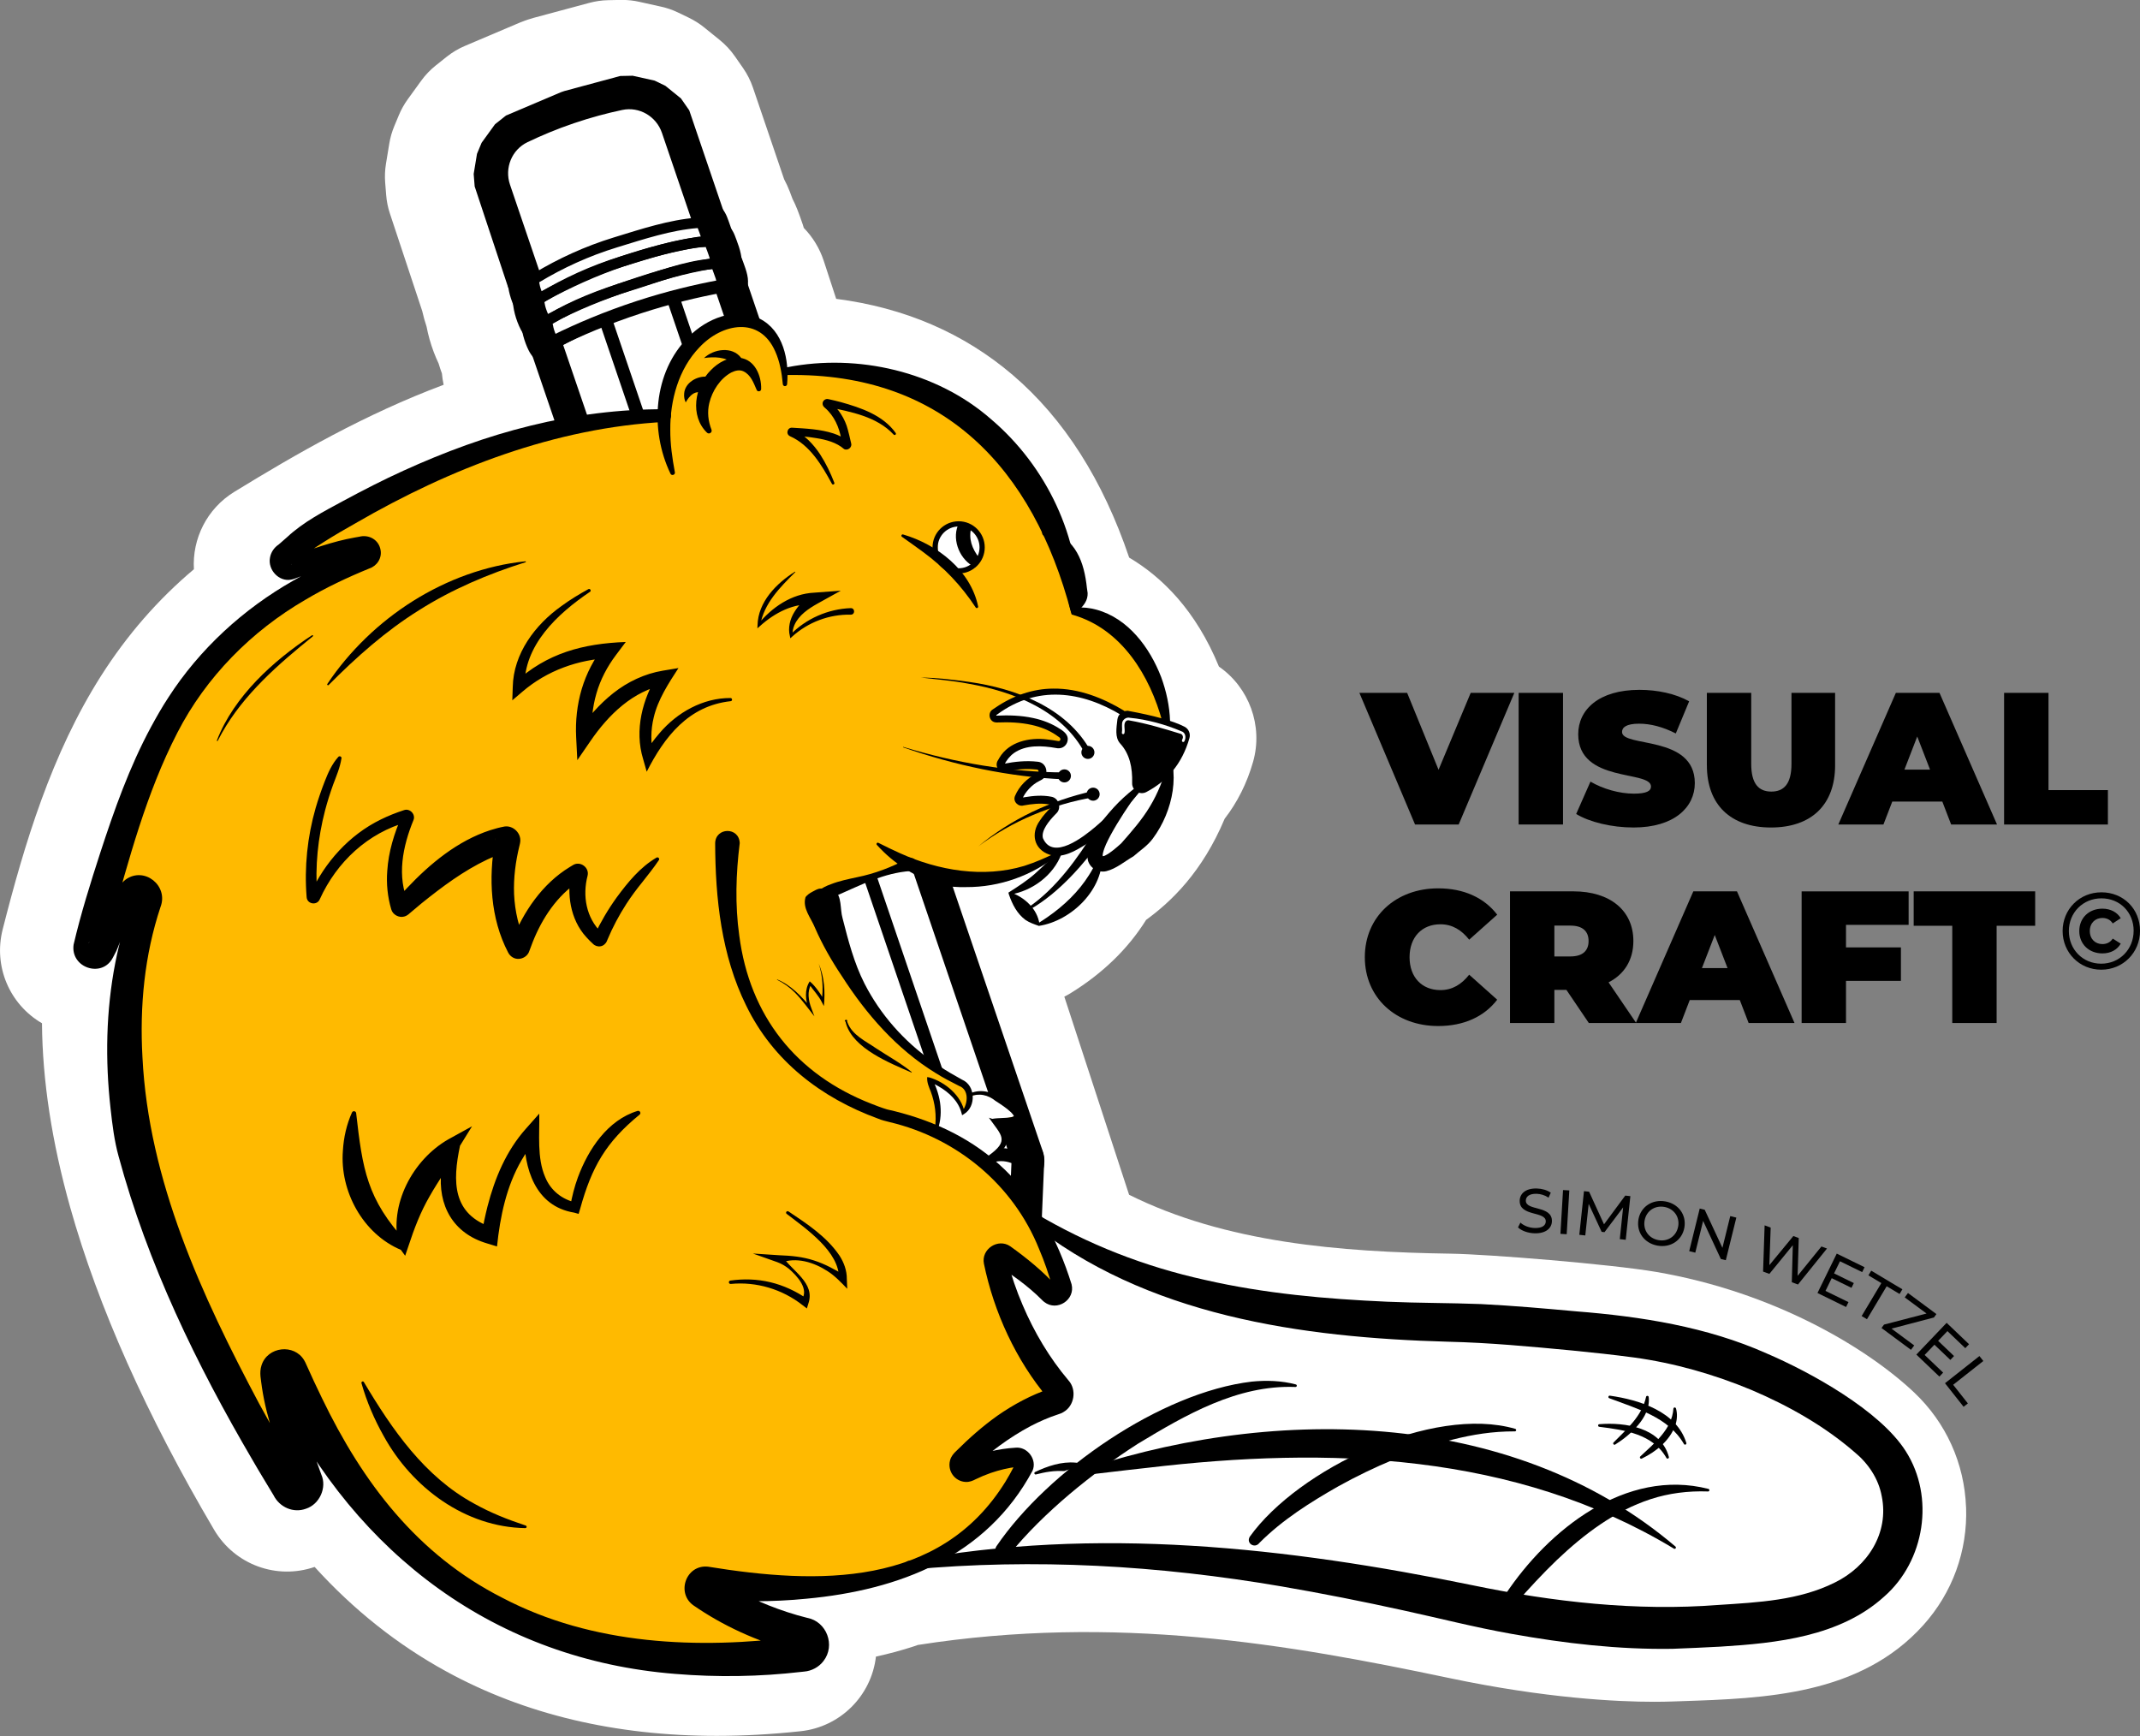
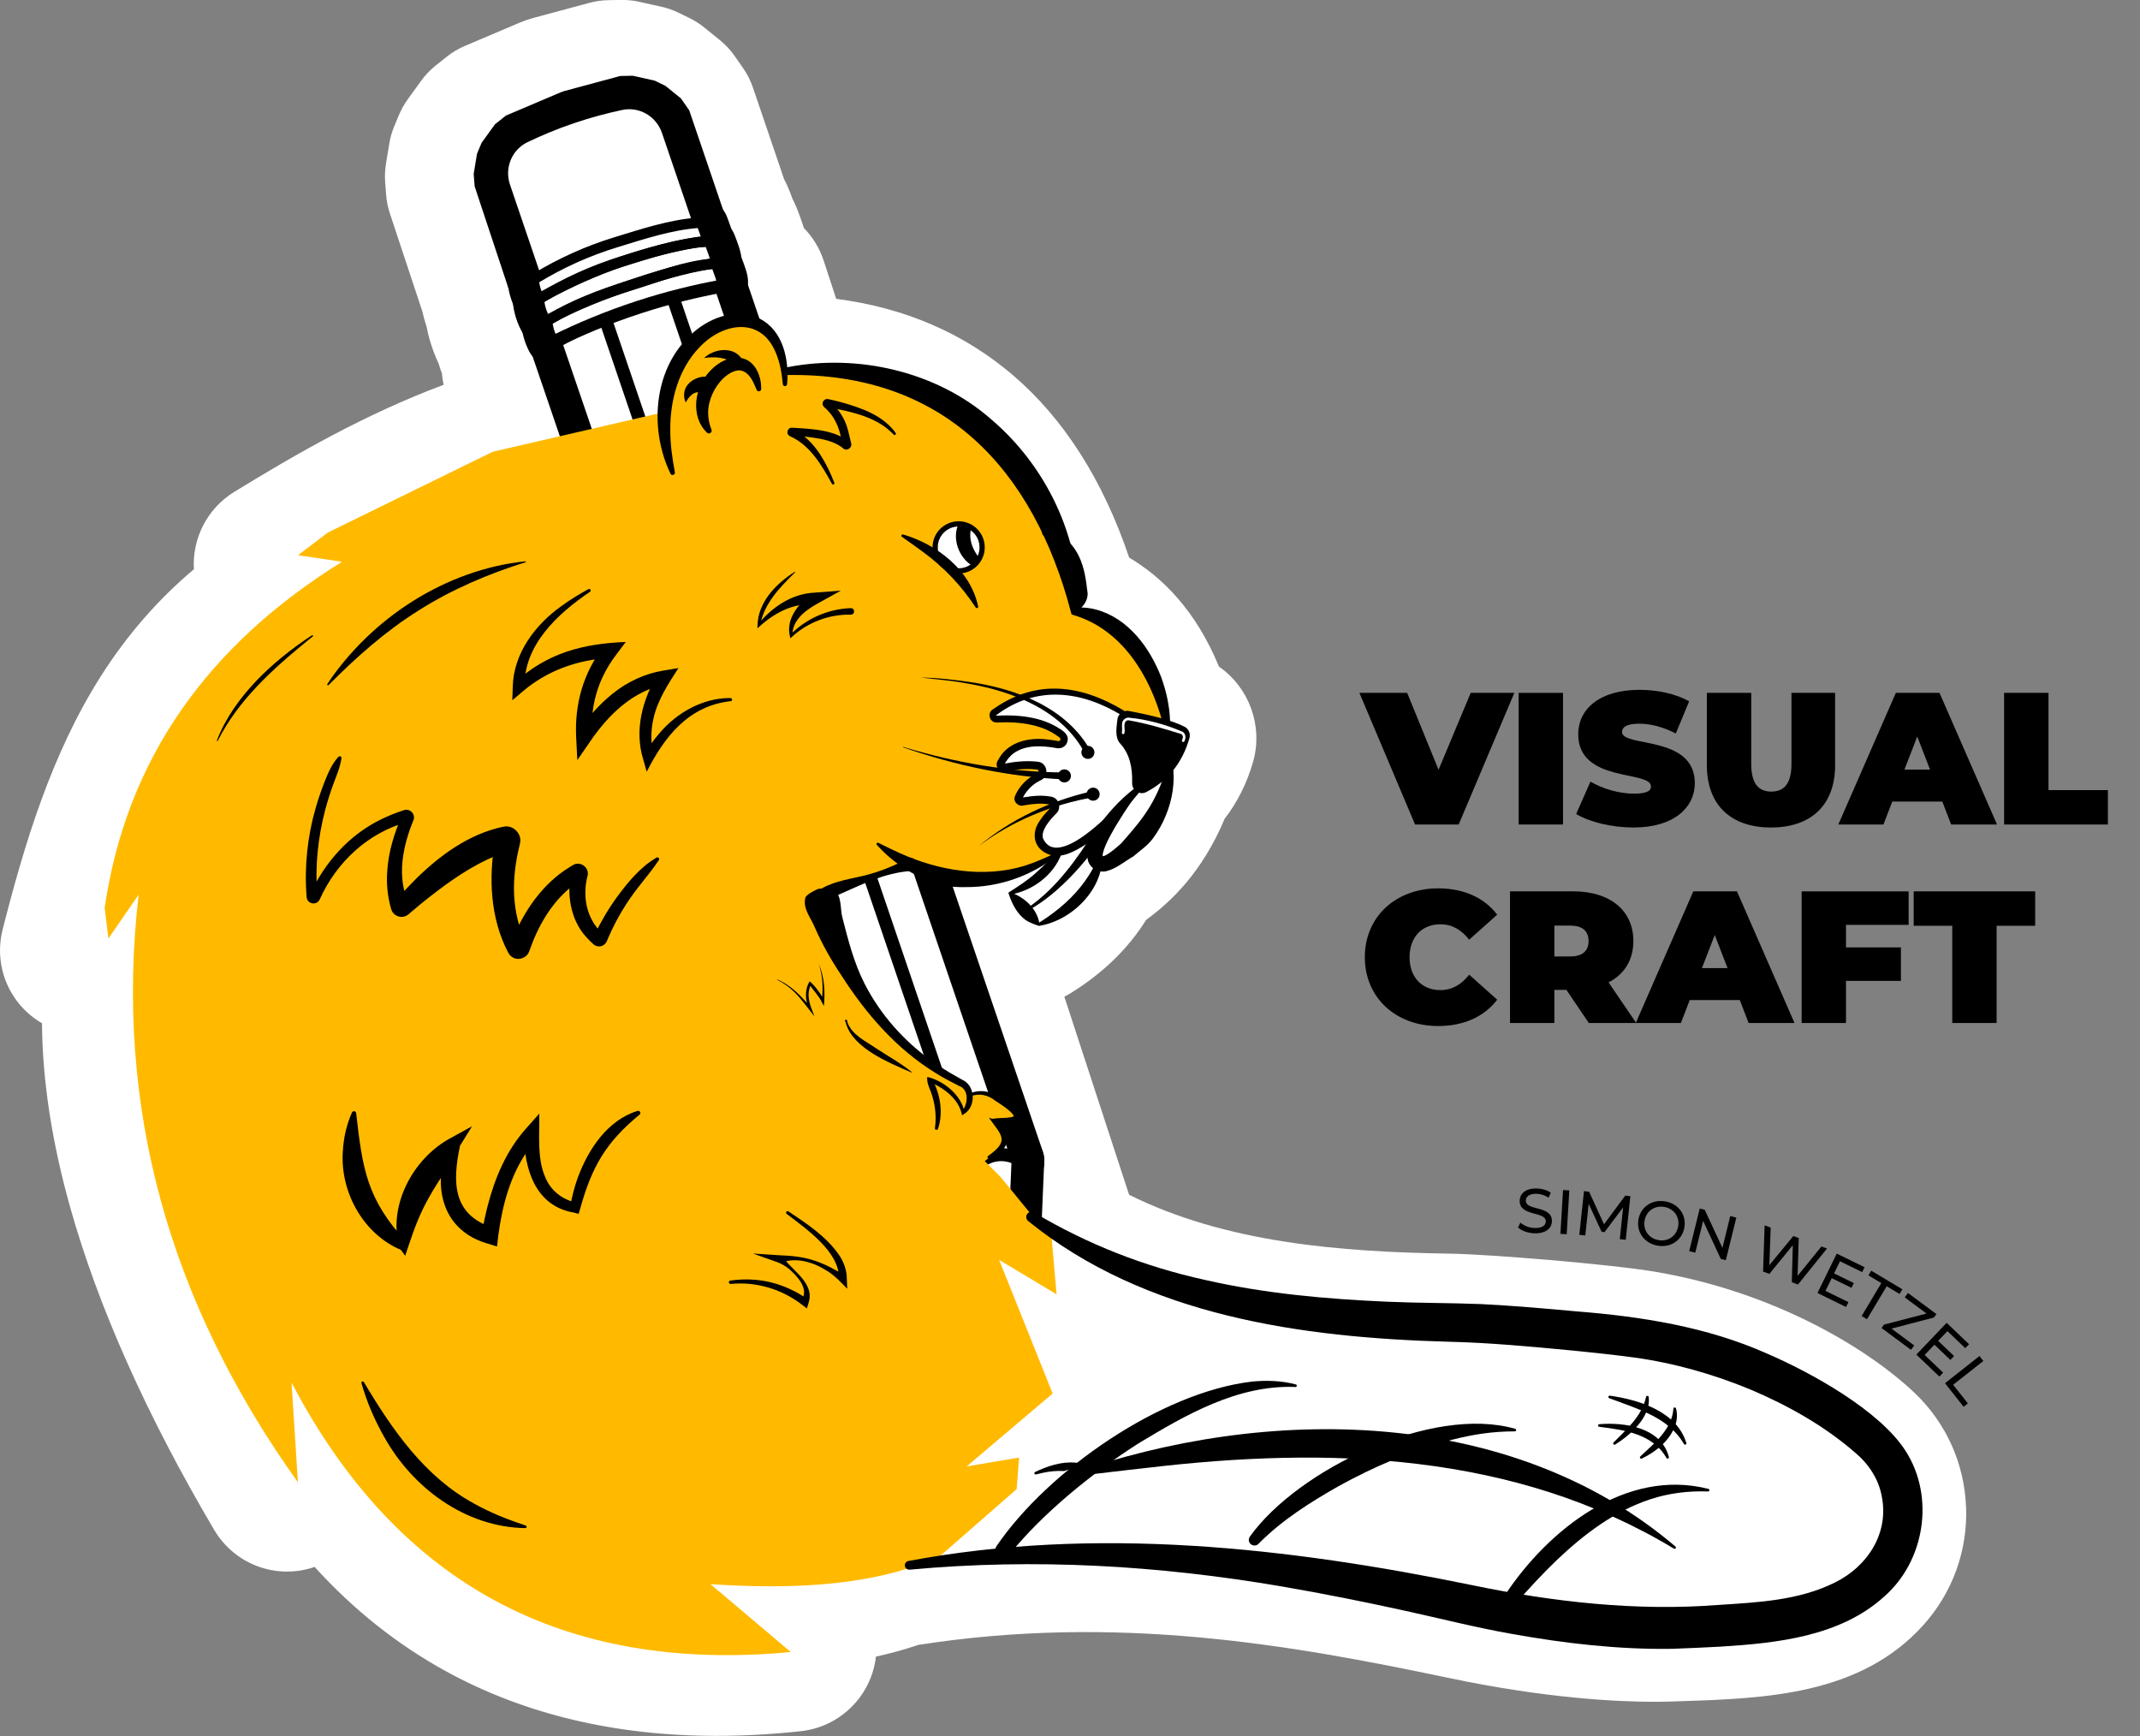
<svg xmlns="http://www.w3.org/2000/svg" id="Ebene_2" viewBox="0 0 819.45 664.74">
  <rect x="0" y="0" width="819.45" height="664.74" fill="#808080" stroke="none" />
  <defs>
    <style>
      .cls-1, .cls-2, .cls-3, .cls-4, .cls-5 {
        stroke: #000;
        stroke-miterlimit: 10;
      }

      .cls-1, .cls-5 {
        stroke-width: 5px;
      }

      .cls-6 {
        fill: #ffba00;
      }

      .cls-2 {
        stroke-width: 2px;
      }

      .cls-2, .cls-3 {
        stroke-linecap: round;
      }

      .cls-2, .cls-4, .cls-5 {
        fill: none;
      }

      .cls-7 {
        fill: #fff;
      }

      .cls-4 {
        stroke-width: 4px;
      }
    </style>
  </defs>
  <g id="Logo">
    <g id="LogoStadard">
      <path class="cls-7" d="M752.84,577.18c-.61-16.85-7.68-32.47-19.89-44-18.32-17.28-53.89-38.47-98.81-46.15-17.47-2.98-64.16-6.76-78.56-6.98-42.56-.65-86.3-4.16-123.23-22.56l-24.8-75.86c.78-.39,1.55-.81,2.31-1.27,12.37-7.62,22.09-17.05,29.01-28.12,9.53-6.94,21.47-18.22,30.08-38.74,4.87-6.3,8.55-13.61,10.88-21.79,3.92-13.78-1.53-28.47-13.07-36.46-8.86-21.57-21.79-34.28-34.38-41.74-10.03-29.69-24.99-53.17-44.59-69.92-18.75-16.02-41.42-25.78-67.6-29.16l-4.74-14.49c-1.58-4.82-4.22-9.15-7.66-12.67-.13-.42-.24-.85-.38-1.26-.8-2.42-1.74-4.89-2.11-5.82-.55-1.4-1.17-2.76-1.85-4.08-.42-1.16-.81-2.19-1.07-2.86-.62-1.6-1.33-3.14-2.13-4.63l-11.93-35.07c-.91-2.66-2.18-5.19-3.79-7.5l-3.17-4.55c-1.61-2.31-3.54-4.38-5.72-6.15l-5.96-4.82c-1.8-1.46-3.76-2.7-5.84-3.71l-4.12-1.99c-2.08-1.01-4.27-1.77-6.53-2.27l-8.42-1.87c-2.14-.48-4.32-.72-6.51-.72-.22,0-.44,0-.66,0l-4.77.1c-2.41.05-4.81.4-7.13,1.02l-21.38,5.75c-.67.18-1.34.39-2,.61l-1.31.45c-.65.23-1.3.47-1.93.74l-21.06,8.94c-2.5,1.06-4.84,2.46-6.97,4.15l-4.19,3.34c-2.12,1.69-4.01,3.67-5.6,5.87l-5.12,7.07c-1.36,1.88-2.5,3.91-3.39,6.05l-1.77,4.24c-.89,2.14-1.54,4.38-1.91,6.67l-1.27,7.71c-.39,2.39-.5,4.81-.31,7.22l.38,4.77c.19,2.41.67,4.79,1.43,7.09l12.38,37.34c.45,2.01,1,4,1.66,5.96.62,3.25,1.53,6.5,2.73,9.69.58,1.53,1.21,3.03,1.89,4.46.38,1.27.79,2.53,1.26,3.79.13,1.46.35,2.91.66,4.34-30.15,11.29-56.46,26.47-80.15,40.99-10.52,6.45-16.17,17.98-15.48,29.64-13.82,11.65-25.6,25.19-35.51,40.76-19.02,29.88-29.36,64.33-37.71,97.12-3.62,14.22,2.65,28.76,15.05,35.97.16,21.89,3.77,45.49,10.83,70.6,10.7,38.03,29.23,79.53,55.07,123.34,7.94,13.47,24.04,19.23,38.5,14.24,14.9,16.42,31.73,29.79,50.38,40,29.99,16.43,64.72,24.69,103.58,24.69,10.44,0,21.17-.6,32.19-1.79,15.15-1.64,27.05-13.55,28.79-28.57,5.06-1.09,9.94-2.41,14.65-3.96.47-.16.92-.33,1.39-.49,75.81-11.84,142.04-.26,203.4,12.65,37,7.79,64.3,9.11,78.58,9.11,2.7,0,4.94-.05,6.69-.11l3.67-.12c32.09-1.07,68.46-2.28,92.62-29.06,11.21-12.42,17.05-28.48,16.44-45.23ZM691.86,582.21c-.09.1-.18.18-.28.28l-.98-6.72c.39.35.8.71,1.17,1.06,1.45,1.37,1.49,3.83.08,5.38Z" />
      <g>
        <path d="M383.77,540.48c-3.65,0-7.11-1.59-9.49-4.38l-54.49-63.47c-3.28-3.82-3.72-9.26-1.09-13.53,1.53-2.49,5.03-7.1,11.32-10.01,3.11-1.44,6.41-2.17,9.83-2.17,1.17,0,2.27.09,3.28.23,3.39-2.83,7.07-4.95,10.99-6.32,3.86-1.34,7.91-2.03,12.03-2.03.4,0,.8,0,1.2.02,2.4-2.46,5.84-4.89,10.56-6.05,1.78-.44,3.61-.66,5.44-.66,4.49,0,8.05,1.29,10.25,2.38,3.98,1.97,6.42,6.1,6.24,10.54l-3.52,83.43c-.28,6.74-5.79,12.02-12.55,12.02h0Z" />
        <path d="M327.52,475.94c-2.63,0-5.21-.97-7.2-2.81-1.38-1.28-2.42-2.9-3.07-4.81l-114.18-334.39,5.04-12.2c10.8-5.33,22.08-9.92,33.53-13.65,10.62-3.46,21.59-6.25,32.58-8.27l11.28,6.61,113.86,334.63c1.71,5.06-.51,11.82-6.53,13.87l-6.43-18.94c-4.35,1.48-7.77,6.18-5.98,11.49l-111.02-326.28c-7.28,1.62-14.5,3.6-21.56,5.9-7.77,2.53-15.46,5.5-22.94,8.84l111.29,325.92c-.24-.71-.87-2.1-2.3-3.42-2.53-2.34-6.11-3.1-9.34-2l6.45,18.93c-1.14.39-2.31.58-3.47.58Z" />
        <polygon points="194.61 110.14 181.76 71.38 181.38 66.61 182.65 58.9 184.42 54.66 189.54 47.59 193.73 44.25 214.79 35.31 216.1 34.86 237.48 29.1 242.25 29 250.67 30.87 254.79 32.86 260.75 37.69 263.92 42.24 277.66 82.62 268.86 95.82 260.03 96.41 240.55 101.78 224.4 107.75 214.64 112.41 209.15 115.62 194.61 110.14" />
        <path d="M213.23,140.85c-4.61,0-8.75-2.56-10.8-6.69-.41-.83-.79-1.71-1.13-2.62-.71-1.89-1.22-3.8-1.51-5.68-.76-4.87,1.48-9.67,5.71-12.22,8.92-5.38,19.01-9.65,32.69-13.84,2.42-.74,4.89-1.56,7.29-2.34,8.42-2.77,17.13-5.64,26.29-6.37.32-.02.63-.04.95-.04,4.95,0,9.49,3.11,11.28,7.75.26.68.94,2.46,1.48,4.09.27.81.49,1.63.67,2.43.72,3.23.08,6.65-1.77,9.39-1.86,2.75-4.81,4.64-8.09,5.17-9.87,1.61-19.6,4.02-28.95,7.17-9.69,3.26-19.22,7.41-28.35,12.33-1.76.95-3.75,1.45-5.75,1.45Z" />
        <path d="M209.5,132.37c-4.25,0-8.1-2.34-10.05-6.11-.48-.92-.93-1.94-1.33-3-.75-1.99-1.27-3.99-1.55-5.95-.7-4.75,1.51-9.43,5.62-11.92,10.47-6.33,21.6-11.32,33.07-14.84l2.7-.83c10.13-3.13,20.61-6.36,31.39-7.18.3-.02.6-.03.91-.03,4.86,0,9.32,3.05,11.09,7.59.22.56.98,2.54,1.57,4.31.31.95.57,1.91.76,2.84.63,3.06.03,6.15-1.71,8.68-1.81,2.63-4.7,4.38-8.13,4.94-10.56,1.71-21.24,5.07-29.36,7.81-11.81,3.98-21.01,7.83-28.93,12.11-1.92,1.04-4.01,1.58-6.05,1.58Z" />
        <path d="M206.73,124.24c-4.03,0-7.67-2.32-9.51-6.05-.39-.8-.77-1.66-1.1-2.56-.69-1.84-1.2-3.73-1.49-5.59-.77-4.89,1.47-9.7,5.72-12.26,10.27-6.19,21.19-11.08,32.43-14.53l2.66-.82c9.91-3.06,20.16-6.22,30.72-7.06.32-.03.64-.04.95-.04,4.96,0,9.5,3.12,11.3,7.76.27.7.95,2.47,1.46,4.05.26.8.48,1.59.66,2.36.72,3.16,0,6.41-1.99,8.92-3.25,4.11-7.91,4.14-9.66,4.16h-.08c-9.03,1.5-17.5,3.66-27.41,7-8.94,3.01-18.34,7.15-27.95,12.31-.95.7-3.29,2.34-6.71,2.34Z" />
        <polygon class="cls-7" points="204.1 106.99 191.25 68.23 192.52 60.53 197.64 53.46 218.7 44.52 240.08 38.76 248.5 40.63 254.45 45.46 268.19 85.84 258.35 86.5 237.48 92.25 220.5 98.53 209.95 103.56 204.1 106.99" />
        <polygon class="cls-7" points="212.76 131.59 326.23 465.09 329.82 461.38 333.41 458.69 337.17 457.19 341.11 457.08 345.12 457.83 345.97 458.1 353.02 452.32 363.16 448.81 372.13 449.31 376.4 443.97 384.08 441.95 389.8 443.67 384.3 427.67 276.22 110.04 264.91 112.08 247.71 116.24 234.99 121.25 223.81 125.84 213.57 130.56 212.76 131.59" />
        <polygon class="cls-7" points="369.41 515.2 328.64 467.45 326.8 465.03 330.55 460.31 336.24 457.31 343.43 457.4 345.97 458.1 355.37 450.74 366.63 448.71 372.31 448.98 377.4 443.24 386.41 442.21 390.24 444.35 389.03 462.51 387.02 508.47 387.17 510.56 385.44 508.45 384.18 507.41 383.17 507.58 382.44 510.09 382.39 512.08 378.76 509.37 376.97 509.75 375.35 514.42 372.97 511.73 371.21 511.54 370.61 512.42 370.32 515.56 369.41 515.2" />
        <polygon class="cls-7" points="386.44 526.57 387.2 510.33 384.67 507.69 383.17 507.58 382.2 511.94 378.62 509.55 376.79 509.87 375.35 514.42 372.41 511.5 370.89 511.76 370.14 515.94 382.53 530.24 384.98 530.14 386.53 527.33 386.44 526.57" />
        <polygon class="cls-7" points="212.38 130.8 209.59 125.32 209.9 122.51 207.58 120.8 206.59 114.76 205.02 111.27 204.66 107.25 216.29 100.16 242.84 90.33 259.1 86.4 268.36 85.79 272.16 94.47 274.03 101.96 276.26 109.74 263.03 111.87 239.65 119.23 227.48 123.97 213.54 129.98 212.38 130.8" />
        <path class="cls-5" d="M268.04,85.92l-12.19-35.82c-2.58-7.59-10.35-12.08-18.1-10.44-5.83,1.23-12.14,2.9-18.8,5.16-6.66,2.26-12.68,4.8-18.05,7.37-7.14,3.43-10.56,11.73-7.98,19.32l3.01,8.86,8.81,25.9.29.85" />
        <path class="cls-5" d="M327.37,466.12l54.49,63.47c1.5,1.75,4.37.75,4.46-1.55l3.52-83.43c.02-.48-.24-.94-.67-1.15-1.48-.73-4.83-1.97-8.89-.98-5.7,1.39-8.04,6.31-8.34,6.94-2.35-.52-8.01-1.43-14.54.84-5.92,2.06-9.78,6.17-11.38,7.98-.98-.37-6.07-2.75-11.81-.09-3.82,1.77-6,4.55-7.01,6.18-.35.56-.27,1.28.16,1.78Z" />
        <path class="cls-5" d="M370.27,516.12l11.44,13.51c1.61,1.9,4.72.83,4.81-1.67l.62-17.58c-.19-.12-2.12-3.3-3.45-2.98-1.52.37-1.26,4.3-1.34,4.47-.63-.15-3.05-3.07-4.8-2.46-1.58.55-1.7,4.33-2.13,4.81-.26-.1-2.54-3.42-4.07-2.71-1.27.59-.95,4.28-1.1,4.6Z" />
        <path class="cls-4" d="M270.78,91.72c.27,1.18-1.97.73-3.17.93-9.99,1.63-19.24,4.04-29.41,7.46-10.56,3.56-20.6,8.19-29.83,13.16-1.05.57-1.65,1.56-2.18.49-.23-.46-.47-1-.71-1.64-.56-1.48-.84-2.75-.98-3.65-.13-.85.27-1.69,1-2.13,9.09-5.48,19.13-10.14,30.2-13.53,10.65-3.27,20.92-6.65,31.23-7.47.93-.07,1.8.49,2.14,1.36.4,1.04.92,2.44,1.29,3.57.18.53.31,1.02.4,1.44Z" />
        <path class="cls-4" d="M273.89,99.27c.22,1.07-.57,1.55-1.65,1.73-10.24,1.66-20.53,4.69-30.95,8.2-10.82,3.65-21.05,7.69-30.49,12.79-.93.5-1.98.61-2.46-.32-.27-.51-.56-1.15-.85-1.93-.6-1.6-.89-2.96-1.02-3.88-.11-.76.24-1.51.9-1.91,9.28-5.61,19.53-10.37,30.83-13.84,10.89-3.34,21.38-6.8,31.92-7.6.83-.06,1.61.44,1.92,1.21.42,1.07.99,2.6,1.39,3.81.22.65.36,1.23.47,1.73Z" />
        <line class="cls-1" x1="257.63" y1="113.78" x2="371.77" y2="449.23" />
        <path class="cls-4" d="M276.39,107.53c.26,1.17-.54,2.3-1.72,2.5-10.07,1.64-20.27,4.11-30.53,7.56-10.65,3.59-20.6,7.99-29.9,13.01-1.04.56-2.33.17-2.86-.88-.23-.47-.48-1.03-.73-1.69-.56-1.5-.85-2.79-.99-3.7-.13-.84.26-1.67.99-2.11,9.16-5.52,19.31-9.43,30.46-12.85,10.73-3.29,21.04-7.48,31.43-8.3.92-.07,1.78.49,2.11,1.35.41,1.05.93,2.48,1.31,3.62.18.55.32,1.05.42,1.49Z" />
        <line class="cls-1" x1="346.1" y1="458.16" x2="231.77" y2="122.15" />
        <path class="cls-5" d="M327.76,465.9c-.57.19-.85-.23-1.05-.8-38.06-111.47-76.12-222.94-114.18-334.4,9.11-4.49,19.87-9.09,32.2-13.11,11.37-3.7,21.93-6.22,31.29-7.94,37.95,111.54,75.91,223.09,113.86,334.63.08.24-.04,1.1-.28,1.18" />
        <path class="cls-6" d="M300.58,142.1l-6.53-15.12-14.32-4.31-20.1,14.81-5.25,20.31-65.7,15.19-63.1,30.91-11.5,8.71,16.89,2.5c-50.73,31.51-82.47,74.78-90.89,132.5l1.42,11.77,11.58-16.77c-9.38,81.2,11.7,156.04,61,225l-2.44-38.19c40.4,77.12,104.19,111.39,191.16,103.17l-30.72-25.98c29.89,1.97,57.48.69,80.17-7.56,83.85-10.65,158.23-4.34,227.83,13.06l40,4.5,78-4c14.51-7.59,23.47-19.55,27.04-35.75-4.04-15.42-13.7-27.61-30-36l-54.04-20.25c-30.1-13.66-85.96-15.1-145-13-34.01-8.26-65.95-17.41-95-35l-18-22-6-6,3.38-2.62,4.12-4.98-3.5-7.4,8.22-1.33-3.22-4.67-7-4-6-1-1.95-.11-4.05-3.89c-30.21-20.08-48.37-43.29-53-70l4.93-5.18,27.91-6.08,37.15,3.29,21-9.92c4-2.12,9.7-5.99,14-5.12,3.88.79,3,3,2.15,7.26,10.92-4.26,19.23-15.73,25.69-32.3l-1.23-23.42c-5.73-20.12-17.22-33.3-34.88-39.04-13.6-56.75-46.98-91.22-110.24-92Z" />
        <path class="cls-7" d="M427.97,271.83c-19.13-9.59-35.99-11.35-48.07,3.47,16.02.13,26.82,2.43,27.68,8.86-13.1-.71-22.06,1.81-24.5,9.44,9.19-1.62,15.84-1.83,16.11,1.5-4.8,4.36-8.37,8.42-9.28,11.83,6.25-.57,11.81-.73,14.02,1.14-4.98,7.66-7.48,13.78-3.74,16.03,6.37,2.32,13.02.9,19.89-3.5l1.5,5.01.94,3.25c9.17-6.12,17.78-14.35,24.06-31.25l-12.5-19-6.11-6.78Z" />
        <path class="cls-7" d="M421.23,327.94c-4.38,10.65-12.25,19.18-23.12,25.89l-7.5-9.08-4.03-2.64c8.49-3.68,15.51-8.34,19-15.38l10.36-4.89,6.14.78-.85,5.33Z" />
        <polygon class="cls-7" points="359.08 212.6 366.72 219 373.08 217.6 376.08 211.6 374.58 204.63 370.08 201.6 363.39 201.1 359.08 205.48 359.08 210.6 359.08 212.6" />
-         <polygon class="cls-7" points="370.37 424.1 372.08 419.6 375.89 418.49 384.93 422.94 389.29 427.33 380.28 429.25 383.7 435.13 383.48 439.32 377.69 444.13 358.42 432.99 358.52 423.44 357.08 413.6 365.08 419.6 369.08 425.6 370.37 424.1" />
        <path class="cls-7" d="M402.47,471.41c65.2,31.59,140.69,43.2,222.01,43.48l47.6,10.72c29.63,12.92,51.67,29.08,58,52-21.64,44.58-65.88,55.01-121,49l-155-30-60.67-.83-36.33,2.57,32.21-28.13.95-12.11-20.1,3.41,32.94-27.91-20.48-51.17,21.98,13.17-2.11-24.2" />
        <path d="M256.74,181.38c-7.99-16.58-6.74-39.01,7.01-52.45,6.73-6.88,17.91-11.56,27.18-6.89,9.04,4.57,11.3,15.95,10.47,25.06-.03.45-.43.79-.88.76-.41-.03-.73-.36-.76-.76-.4-4.37-1.18-8.7-2.89-12.51-5.92-13.56-20.32-10.87-29.03-1.61-8,8.3-11.27,20.27-11.17,31.63-.03,5.44.74,10.77,1.75,16.21.22,1-1.25,1.51-1.69.55h0Z" />
        <path d="M270.74,165.69c-6.64-6.36-4.79-17.82,1.45-23.95,2.78-2.89,6.94-5.3,11.19-4.71,5.69.69,8.23,6.91,8.08,11.92.02,1-1.43,1.24-1.74.3-1.21-2.79-2.25-5.69-4.97-7.03-1.55-.77-3.24-.31-4.76.43-4.25,2.32-7.26,7.02-8.39,11.7-.82,3.43-.45,6.83.85,10.21.4,1.01-.95,1.89-1.71,1.12h0Z" />
        <path d="M281.33,139.02c-.11.03-.1.18-.14.19-.06,0-.02.07-.09.03-.06-.03-.07-.05-.14-.09-3.18-2.46-7.44-2.64-11.38-2.04,3.64-3.5,10.84-4.62,14.21-.08.5.8.76,1.8.44,2.76,0,0-2.9-.76-2.9-.76h0Z" />
        <path d="M270.27,150.3c-1.43-.09-2.67-.36-4.02.08-1.26.41-2.61,1.75-3.67,3.71-.5-1.01-.72-2.19-.6-3.39.27-4.14,4.92-6.83,8.76-6.45,4.17.31,3.7,6.36-.47,6.05h0Z" />
        <path d="M301.57,140.6c26.8-5.23,56.99,1.55,77.92,19.91,21.15,17.95,34.32,45.36,33.54,73.19,0,0-1-1.04-1-1.04,2.59-.2,5.31.1,7.81.79,12.18,3.32,20.44,14.52,24.8,25.83,1.97,5.4,3.21,11.07,3.4,16.76.04,1.69-2.4,2.15-2.9.47-4.78-17.73-15.55-35.5-34.01-40.98,0,0-.77-.24-.77-.24,0,0-.23-.8-.23-.8-14.56-55.18-48.84-91.81-108.54-90.89-.82,0-1.49-.66-1.5-1.48,0-.84.67-1.46,1.47-1.52h0Z" />
        <path d="M401.5,202.77c10.52,3.6,13.65,12.42,14.71,22.43,0,0,.27,1.9.27,1.9.09,2.71-1.34,4.63-3.45,6.63,0,0-1.35,1.21-1.35,1.21-.39.35-.99.32-1.34-.07-2.77-7.76-.85-16.98-5.56-24-1.42-2.15-3.28-4.06-5.27-5.86-1.15-1.01,0-2.95,1.42-2.44,0,0,.56.19.56.19h0Z" />
        <path class="cls-3" d="M432.18,272.74c9.36,1.74,16.76,3.7,21.18,5.98,1.37.71,2.04,2.29,1.62,3.77-2.79,9.79-8.48,16.27-16.26,20.35-2.18,1.14-4.77-.54-4.7-2.99.17-5.99-.95-11.37-4.69-15.46-1.94-2.13-1.34-5.47-.96-8.83.22-1.86,1.96-3.17,3.81-2.82Z" />
        <path class="cls-7" d="M429.59,280.49c.21-1.04-.04-2.25.07-3.38.02-1.46,1.59-2.65,3.03-2.25,6.4.59,13.65,2.57,19.58,5.11,1.71.46,2.02,2.42,1.28,3.81-.09.26-.37.4-.64.31-.71-.26-.05-1.1.02-1.49.17-.71-.22-1.52-.97-1.65-6.42-1.98-12.86-3.91-19.47-5.08-.43-.13-.91-.06-1.27.21-1.24,1.09-.27,3.12-.65,4.63-.05.27-.31.45-.58.4-.29-.05-.47-.34-.39-.62h0Z" />
-         <path d="M254.74,161.55c-42.09,2.22-82.25,17.76-118.45,38.72-8.28,4.61-16.36,9.62-23.98,15.28,0,0-.65.46-.65.46-.09.07-.26.18-.28.2.55-.14.94-1.21.72-1.72-.08-.24-.24-.49-.56-.71-.4-.32-1.04-.36-1.37-.27,0,0,.18-.07.18-.07,0,0,.74-.26.74-.26,8.04-2.81,16.28-5.88,24.81-7.37,0,0,1.62-.28,1.62-.28,3.74-.97,7.52,1.14,8.2,5.02.61,3.16-1.36,6.16-4.3,7.13-8.41,3.44-16.65,7.32-24.46,11.97-20.66,11.98-38.1,29.6-49.04,50.91-11.95,23.17-18.56,48.59-25.61,73.57-.54,2.11-1.89,7.11-2.42,9.13-.06.2-.18.74-.08.21.25-1.06-.44-2.6-1.26-3.16-1.39-1.17-3.71-.75-4.68.78-.02.04-.09.15-.07.14,0,0,.12-.16.12-.16l.24-.31.98-1.26c1.26-1.7,2.88-3.18,4.32-4.76,0,0-.29.54-.29.54,2.91-4.91,4.98-10.24,6.59-15.71,0,0,.08-.3.08-.3.65-.95,1.38-1.78,2.33-2.52,7.17-5.06,16.42,2.44,13.3,10.53-6.15,18.48-8.01,38-6.92,57.5,2.34,47.31,22.7,91.37,44.63,132.6,5.35,9.84,11.04,19.59,16.89,29.16,0,0,.14.24.14.24.04.06.13.22.06.1-.27-.66-1.4-1.25-2.14-1.3-1.88-.3-3.5,1.79-2.93,3.63-3.39-9.49-6.52-18.99-9.07-28.8-.75-2.99-1.36-6.02-1.82-9.09-.32-2.92-1.13-5.6-.15-8.58,2.35-7.16,12.45-8.28,16.28-1.93.36.55.62,1.18.86,1.71,1.9,4.31,3.92,8.57,5.97,12.81,15.59,32.33,36.47,59.91,69.08,76.48,34.56,18.16,75.07,19.8,113.1,14.9,0,0,1.08-.13,1.08-.13.04,0,.28-.03.17-.02-2.35.26-3.71,3.07-2.16,5.08.33.44.79.81,1.21,1.01.18.1.46.19.5.2-13.73-3.39-26.97-9-38.77-16.82,0,0-.96-.65-.96-.65,0,0-.48-.32-.48-.32-7.39-4.55-3.55-16.06,5.07-15.16,42,6.82,88.77,8.13,113.94-32.61,1.09-1.79,2.19-3.76,3.14-5.62,0,0,.5-.95.5-.95.03-.07.1-.19.11-.21-.06.06-.06.14-.1.22-.08.54.24.91.75.94-3.4.4-6.81,1.23-10.05,2.34-1.96.68-3.88,1.48-5.75,2.39-1.18.62-2.4,1.13-3.88,1.06-4.2-.22-7.05-4.23-5.97-8.28.39-1.52,1.35-2.62,2.41-3.61,4.89-4.88,10.09-9.47,15.74-13.49,6.2-4.32,12.97-7.95,20.17-10.38.06-.02.27-.09.2-.07-.81.25-1.43,1.01-1.55,1.85-.1.6.07,1.31.44,1.8-12.1-14.34-20.6-32.73-24.44-51.38-1.13-5.58,5.38-9.9,10.07-6.69,6.34,4.54,12.58,9.61,17.75,15.37-.78-.55-1.58.03-1.42.88,0,.03.02.04-.02-.09l-.08-.26c-1.43-5.04-3.11-10.04-5.18-14.85-9.86-24.61-31.46-42.47-57.18-48.58-1.41-.36-3.15-.76-4.4-1.31-21.83-7.95-40.3-22.11-50.57-43.3-9.51-19.21-11.82-41.03-11.89-62.21.14-6.11,9.16-6.34,9.41-.02-1.46,11.71-1.83,23.62-.19,35.32,3.98,30.82,21.73,53.25,50.65,64.51,1.99.78,3.94,1.54,5.96,2.14,15.63,3.48,30.71,10.04,42.79,20.94,13.63,12.12,22.5,28.76,27.86,46.02,1.49,5.93-5.56,10.57-10.45,6.79-.18-.15-.38-.3-.54-.45,0,0-.36-.36-.36-.36-2.73-2.75-5.67-5.21-8.8-7.57-2.56-1.92-5.25-3.78-7.96-5.55-.03-.02-.25-.17-.13-.08.71.54,1.97.48,2.59-.03.63-.4,1.09-1.44.93-2.28-.03-.13-.03-.1.01.03,0,0,.07.26.07.26,1.56,5.87,3.51,11.64,5.9,17.18,4.44,10.44,10.26,20.23,17.58,28.89,3.21,3.57,2.26,9.73-1.95,12.1-.63.44-1.44.67-2.15.92-3.58,1.16-6.99,2.68-10.37,4.42-8.34,4.41-15.96,10.21-22.95,16.58,1.53-1.8-.12-4.42-2.49-3.53-.1.05-.01.01.1-.03l.28-.12c6.1-2.6,12.64-4.21,19.27-4.6,4.52-.44,8.3,4.55,6.48,8.8-17.65,32.96-51.09,45.74-86.57,49.03-12.9,1.3-25.89,1.19-38.8.3,3.86.46,7.06-4.81,3.21-8.22-.11-.1-.24-.19-.34-.26l.23.13s.46.27.46.27c2.11,1.24,4.27,2.48,6.42,3.64,9.23,4.94,18.97,8.94,29.13,11.48,7.41,1.37,10.89,10.53,6.19,16.54-1.73,2.29-4.52,3.79-7.36,4.02,0,0-1.14.12-1.14.12-15.97,1.85-32.05,2.11-48.15.78-68.78-5.43-122.01-45.7-152.22-106.92-.97-1.85-1.86-3.79-2.78-5.66,0-.02-.16-.34-.03-.06.45.93,1.18,1.69,2.18,2.33,4.07,2.56,9.33-.95,8.75-5.6.44,4.02.87,8.58,1.44,12.6,1.1,8.48,3.3,16.88,6.29,24.93,0,0,.74,2.03.74,2.03,2.22,5-.66,11.38-5.85,13.08-4.83,1.8-10.16-.54-12.45-5.17-2.63-4.42-5.54-9.08-8.08-13.53-21.4-36.51-40.12-75.03-51.24-116.22-1.65-5.95-2.4-12.13-3.08-18.29-2.09-18.54-1.76-37.45,1.81-55.81,1.63-8.42,4.03-16.66,7.14-24.64,0,0,.2-.53.2-.53-.01.04,0,.08,0,.14-.02.38.25,1.03.53,1.19.19.14.33.16.5.17.16,0,.39-.03.62-.14.23-.11.37-.3.34-.35,0,0,.72-1.13.72-1.13-3.03,4.84-5.64,9.93-7.39,15.35-1.07,2.09-1.66,4.44-2.81,6.46,0,0-.73,1.41-.73,1.41-4.07,8.09-16.38,4.03-15.08-4.92,2.79-11.9,6.43-23.5,10.2-35.13,5.36-16.42,11.14-32.8,19.4-48.12,2.02-3.72,4.34-7.82,6.68-11.36,11.94-18.54,28.73-33.91,47.85-44.75,8.29-4.78,16.89-8.82,25.69-12.35,0,0,.37-.15.37-.15,0,0,.17-.07.17-.07-2.09,1.17-1.2,4.17,1.17,3.9,0,0-.75.13-.75.13-6.55,1.01-12.91,3.04-19.2,5.28-2.24.78-4.53,1.54-6.74,2.44-.47.2-1.05.36-1.59.44-4.61.9-8.92-3.76-8.06-8.37.32-2.06,1.61-3.93,3.28-5.04,0,0,.08-.06.08-.06,0,0,.15-.13.15-.13l.61-.53s2.43-2.13,2.43-2.13c6.35-5.91,13.99-9.81,21.54-13.9,7.56-4.07,15.21-8.01,23.03-11.56,15.68-7.14,31.96-13.18,48.73-17.25,16.81-4.15,34.1-6.35,51.3-6.28,3.16.17,3.25,4.58.15,4.89h0Z" />
        <path d="M345.8,204.65c13.04,3.83,25.89,13.71,28.75,27.59.11.53-.64.83-.93.38-5.47-8.32-12.1-15.35-20.1-21.22-2.64-1.98-5.39-3.85-8.15-5.85-.46-.3-.1-1.07.43-.9h0Z" />
        <circle class="cls-2" cx="367.08" cy="209.6" r="9" />
        <path d="M371.92,202.01c-1.11,4.33.28,8.03,3,11.61,0,0-2.67,2.98-2.67,2.98-5.19-3.12-7.97-10.76-5-16.39,0,0,4.67,1.81,4.67,1.81h0Z" />
        <path d="M429.56,273.92c-15.48-9.39-32.4-11.56-47.6-.42,0,0-.36.24-.36.24-.1.07-.07.05-.09.08-.07.02.02.25.07.21,0,0,.02,0,.05,0,4.68-.22,9.4-.08,14.03.92,3.64.77,7.26,2.16,10.38,4.27,1.5.93,3.19,2.35,2.77,4.37-.19,1.16-.96,2.22-2.12,2.69-.71.32-1.64.3-2.31.15-5.35-.95-11.55-1.29-16.13,1.93-1.57,1.14-2.82,2.73-3.69,4.46.06-.3-.08-.36-.21-.35,4.24-.85,8.6-1.29,12.95-.8,3.56.22,4.68,5.14,1.57,6.91-.48.28-.5.26-.87.46-2.89,1.4-5.42,4.24-6.51,6.81.04-.22-.12-.41-.36-.37.2-.05,1.01-.17,1.23-.22,3.37-.56,6.82-.86,10.23-.18,2.92.51,4.03,4.44,1.86,6.42,0,0-.59.6-.59.6-2.11,2.21-5.25,5.89-4.5,8.84,3.79,8.78,15.63-.56,20.17-4.41,5.31-4.55,10.12-9.58,15.22-14.44,0,0,1.55,1.26,1.55,1.26-6.06,7.33-12.51,14.59-20.46,19.95-4.08,2.53-9.07,5.58-14.04,3.94-5.94-2.07-7.18-8.09-3.63-13.01,1.17-1.82,2.61-3.39,4.12-4.91.41-.36.26-1.06-.24-1.22-.23-.07-.48-.1-.71-.14-3.08-.48-6.29-.1-9.35.45-2.08.64-4.25-1.52-3.32-3.64,1.59-3.76,4.69-6.84,8.34-8.59.54-.2.86-.63.6-1.16-.18-.28-.26-.31-.67-.36-2.86-.33-5.73-.21-8.6.17-1.96.07-4.37,1.45-5.97-.23-.99-.95-.93-2.57-.16-3.6,0,0,.47-.82.47-.82,3.67-6.19,11.5-7.86,18.16-7.05,1.47.14,2.97.4,4.41.64.15.03.26,0,.37-.04.21-.07.4-.32.44-.57.08-.79-1.07-1.16-1.59-1.65-2.83-1.94-6.05-3.18-9.41-3.92-4.23-.94-8.63-1.13-12.96-.95-.33.02-.81.03-1.17-.07-2.24-.5-2.75-3.71-.82-4.9.23-.17.89-.57,1.13-.75,6.49-4.44,14.2-7.24,22.12-7.24,9.73-.11,19.06,3.58,27.23,8.56,0,0-1.04,1.71-1.04,1.71h0Z" />
        <path d="M435.9,303.18c-3.84,5.42-7.59,10.96-10.74,16.8-1.12,2.14-2.26,4.34-2.81,6.66-.08.45-.17.89-.06,1.24.02.05-.02-.03-.06-.03-.11,0,.22,0,.48-.08l.47-.18c2.19-1.06,4.62-3.3,6.15-4.65,4-4.54,7.96-9.04,11.01-14.15,3.09-5.08,5.24-10.68,6.78-16.44,0,0,1.93.51,1.93.51.52,3.3.47,6.61,0,9.9-.95,6.54-3.66,13.03-7.61,18.34-2.08,2.83-4.96,4.61-7.41,6.79-3.31,1.89-6.59,4.76-10.39,5.69-2.91.72-6.21-1.07-7.03-4.05-1.6-7.34,5.47-15.47,9.98-20.47,2.34-2.55,4.91-4.88,7.66-7.05,0,0,1.63,1.16,1.63,1.16h0Z" />
        <path d="M422.06,327.24c.67,13.22-11.67,25.35-24.25,27.3-1.89-.66-3.62-1.27-5.11-2.27-3.23-2.39-5.04-5.91-6.36-9.74,0,0-.2-.73-.2-.73l.3-.19c3.53-2.26,6.84-4.38,9.91-7.1,3.16-2.77,5.62-5.64,9.26-8.06,0,0,.85.52.85.52-3.09,8.23-11.19,14.2-19.75,15.6,0,0,.1-.92.1-.92,5.42,1.8,10.48,6.39,11.23,12.26,0,0-.71-.27-.7-.27.98-.6,2.9-1.85,3.84-2.52,6.21-4.31,11.81-9.64,15.84-16.06,1.21-1.84,2.27-4,3.2-6,.28-.7.56-1.41.87-2.11,0,0,.96.28.96.28h0Z" />
        <path d="M393.69,347.51c5.5-3.74,10.21-8.49,14.41-13.6,4.2-5.13,7.91-10.64,11.35-16.32.61-1.01,1.92-1.33,2.92-.72,1.06.63,1.36,2.07.63,3.07-3.97,5.5-8.22,10.82-12.94,15.72-4.72,4.88-9.95,9.35-15.85,12.7-.54.3-1.05-.49-.53-.85h0Z" />
        <path d="M405.36,327.13c-9.9,8.06-22.51,12.64-35.47,12.55-3.28.07-6.63-.1-9.8-.96-9.31-2.54-17.87-8.04-24.29-15.16-.41-.38.02-1.1.55-.83,2.47,1.25,5.82,2.89,8.29,3.98,14.74,6.65,31.85,9.57,47.58,4.85,4.34-1.38,8.49-3.21,12.57-5.26.49-.3,1.07.43.56.83h0Z" />
        <path d="M310.73,346.96c-.25-.2-.29-.64-.19-.89.71-4.06,4.07-6.26,7.66-7.5,3.13-1.24,6.5-1.91,9.83-2.64,6.86-1.37,13.3-3.82,19.43-7.1,3.71-1.72,5.41,4.22,1.31,4.7-10.28.63-19.27,5.46-28.49,9.44-2.79,1.29-5.68,2.42-8.49,3.66,0,0-.22.12-.22.12-.04.02-.03.01-.05.02.05-.1.05-.12.03-.29-.02-.09-.07-.17-.13-.22.47.45-.26,1.17-.71.71h0Z" />
        <circle class="cls-3" cx="416.58" cy="288.1" r="2" />
        <circle class="cls-3" cx="418.58" cy="304.1" r="2" />
        <circle class="cls-3" cx="407.58" cy="297.1" r="2" />
        <path d="M415.54,288.67c-8.56-16.48-27.28-23.82-44.69-26.87-5.97-1.17-12.22-1.65-18.18-2.35,6.01.05,12.26.81,18.3,1.64,17.99,2.57,37.34,9.7,46.65,26.44.74,1.38-1.3,2.53-2.08,1.14h0Z" />
        <path d="M407.55,298.43c-21.11-.91-41.89-5.38-61.69-12.25-.1-.03-.05-.2.05-.16,20.05,6.08,40.86,9.68,61.7,9.75,1.76.03,1.73,2.7-.06,2.66h0Z" />
        <path d="M418.82,305.27c-15.93,2.75-31.27,9.07-44.23,18.83,6.27-5.18,13.18-9.63,20.56-13.16,7.37-3.55,15.2-6.19,23.21-8.01.64-.15,1.28.26,1.43.9.15.66-.29,1.32-.96,1.44h0Z" />
        <path d="M347.87,597.72c71.65-13.43,145.2-5.24,215.98,9.29,30.96,6.41,62.72,10,94.24,7.54,15.24-.99,30.79-1.73,44.51-8.58,12.54-6.14,20.84-18.94,17.95-33.08-1.24-6.74-5.21-12.6-10.47-16.9-11.55-10.01-25.34-17.78-39.47-23.78-14.34-5.97-29.44-10.28-44.84-12.4-7.82-1.05-15.76-1.9-23.69-2.68-15.88-1.5-31.62-3-47.59-3.37-55.98-1.55-115.94-9.83-160.78-46.2-.86-.69-1-1.94-.31-2.81.68-.84,1.87-.98,2.74-.38,20.48,12.21,42.25,20.65,65.28,25.73,22.85,5.23,46.3,7.31,69.72,8.34,11.93.53,24.04.44,36,.91,12.18.61,24.24,1.67,36.35,2.78,24.82,1.95,50.07,5.9,72.96,16.1,16.84,7.21,43.4,21.85,53.3,37.45,11.2,17.54,7.32,42.07-8.28,55.69-16.86,15.3-41.17,17.82-62.67,19.15-4.42.24-14.07.7-18.31.83-20.79.33-41.38-2.08-61.75-5.73-13.89-2.46-27.57-5.97-41.32-8.97-15.5-3.41-31.05-6.5-46.68-9.19-47.04-8.04-94.52-10.85-142.34-6.42-.94.13-1.85-.55-1.92-1.52-.08-.88.53-1.66,1.38-1.81h0Z" />
        <path d="M381.59,592.03c19.66-28.85,62.78-58.84,97.72-62.99,5.63-.56,11.4-.38,16.9,1.08.26.07.42.34.35.61-.08.28-.34.4-.6.36-22.08-.84-41.95,10.69-60.2,21.72-9.1,5.82-17.97,12.39-26.24,19.35-8.39,7.13-16.32,14.8-23.21,23.34-2.35,2.81-6.72-.34-4.72-3.48h0Z" />
        <path d="M478.57,588.42c18.55-25.94,70.02-50.47,101.64-41.3.26.07.41.35.34.61-.08.28-.34.38-.6.36-8.29-.01-15.94,1.17-23.8,3.18-15.19,4-29.89,10.23-43.65,17.84-10.78,6.14-21.47,12.87-30.25,21.69-1.75,2.32-5.21.18-3.68-2.38h0Z" />
        <path d="M576.32,610.71c16.58-25.01,46.25-48.66,77.88-40.59.53.16.47.98-.14.98-7.75-.27-15.09.7-21.95,2.93-13.78,4.49-25.57,13.45-35.98,23.34-5.41,5.18-10.54,10.76-15.63,16.53-2.16,2.38-5.91-.44-4.18-3.18h0Z" />
        <path d="M409.47,564.53c75.19-26.58,168.84-26.2,232.1,27.66.21.18.23.5.05.71-.16.19-.43.22-.63.1-61.06-36.89-132.4-39.15-201.39-30.98-9.93,1.07-19.87,2.33-29.9,3.47-.28.03-.53-.17-.56-.44-.03-.24.11-.45.33-.53h0Z" />
        <path d="M616.45,534.42c11.24,1.59,25.61,6.07,29.29,18.13.16.56-.66.89-.93.37-5.99-10.35-18.03-13.5-28.6-17.53-.55-.18-.34-1.06.23-.97h0Z" />
        <path d="M612.4,545.34c9.91-.82,23.73,1.33,26.65,12.57.14.54-.65.86-.93.38-5.2-9.22-16.05-10.74-25.74-11.95-.58-.07-.57-.96.02-1h0Z" />
        <path d="M617.86,552.34c5.09-5.14,10.88-10.12,12.45-17.44.08-.56.94-.54,1,.02.52,4-1.59,7.89-4.1,10.82-2.5,2.94-5.49,5.37-8.73,7.4-.49.31-1.04-.39-.62-.79h0Z" />
        <path d="M628.11,557.69c5.34-5.04,12.13-10.41,12.67-18.28.02-.28.27-.5.55-.48.22.02.39.17.44.37.58,2.03.45,4.29-.21,6.34-2.11,5.98-7.38,10.2-12.89,12.88-.5.25-.98-.46-.56-.83h0Z" />
        <path d="M416.83,561.99c-3.17-.05-6.35.15-9.31,1.3-1.81-.07-3.67-.06-5.59.22-1.74.23-3.49.63-5.24,1.07-.27.07-.53-.1-.6-.36-.06-.23.06-.47.27-.57,4.77-2.27,10.08-4.06,15.46-3.59,1.79.14,3.54.53,5.25.96.26.07.42.33.36.6-.07.28-.34.4-.6.37h0Z" />
        <path d="M318.56,185.26c-3.87-7.12-8.43-14.85-16.03-18.22-1.78-.8-1.05-3.49.92-3.26,5.28.33,10.64.55,15.75,2.21,2.03.67,4.07,1.67,5.83,3.2-.1-.08-.18-.15-.3-.21-1.21-.62-2.29.65-2.03,1.53-.11-.46-.41-1.75-.51-2.24-.85-4.65-2.7-9.02-6.34-12.14-.44-.36-.85-.86-.86-1.49-.09-1.15,1.08-2.11,2.19-1.81,0,0,.37.08.37.08,1.44.32,3.01.68,4.43,1.07,7.68,2.15,16.18,5.02,21.01,11.82.15.23.09.54-.14.69-.21.14-.5.1-.66-.09-6.41-6.89-16.34-8.72-25.22-10.54,0,0-.36-.07-.36-.07-.01,0-.1-.02-.05-.01.76.15,1.52-.51,1.46-1.29-.01-.34-.19-.68-.43-.89-.02-.01,0,0,0,0l.04.03.07.07c3.35,2.72,5.9,6.67,6.96,10.85.42,1.46.73,2.98,1.08,4.43,0,0,.17.7.17.7.51,1.56-1.27,3.05-2.71,2.26-2.86-2.51-6.79-3.57-10.6-4.17-2.96-.51-6.33-.8-9.36-1.08,1.22-.05,1.6-1.67.57-2.24,4.33,2.08,7.72,5.72,10.24,9.54,2.22,3.45,3.98,7.1,5.43,10.86.22.56-.62.97-.91.41h0Z" />
        <path d="M304.52,219.08c-5.85,5.82-12.02,11.99-13.44,20.4,0,0-.86-.39-.86-.39,5.29-6.47,12.84-11.74,21.57-12.15,0,0,10.17-.76,10.17-.76l-8.87,4.92c-3.58,2.02-7.19,4.42-8.89,8.24-.54,1.24-.8,2.61-.75,4.03,0,0-.84-.29-.84-.29,6.02-6.19,14.49-9.91,23.15-10.22,1.68-.05,1.76,2.48.05,2.5-8.26-.18-16.38,2.87-22.52,8.45,0,0-.66.59-.66.59l-.17-.88c-.81-3.08.06-6.51,1.73-9.18,1.68-2.74,3.94-4.97,6.3-6.99l1.29,4.16c-7.74-.78-15.12,3.11-20.84,8.28,0,0-.92.81-.92.81l.06-1.2c.19-8.9,7.22-16.04,14.31-20.48.1-.06.22.08.13.17h0Z" />
        <path d="M225.9,226.62c-12.41,8.4-25.41,20.4-25.05,36.52,0,0-3.76-1.73-3.76-1.73,12.37-11.36,26.14-14.97,42.53-15.59,0,0-3.78,5.03-3.78,5.03-3.33,4.43-5.93,9.36-7.45,14.66-1.56,5.29-2.03,10.87-1.82,16.46,0,0-5.44-1.56-5.44-1.56,3.85-5.51,8.32-10.75,13.76-15.04,5.42-4.28,11.97-7.41,18.9-8.56,0,0,6.01-1,6.01-1-3.78,5.81-7.9,12.1-9.47,18.89-1.2,4.86-1.2,9.94-.09,14.89l-3.77-.52c1.82-2.93,3.83-5.76,6.11-8.38,6.72-7.9,16.61-13.47,27.13-13.41.7-.02.88,1.1.08,1.21-16.06,1.74-25.32,13.53-32.15,27.01,0,0-1.38-4.87-1.38-4.87-3.39-11.04-.26-23.03,5.73-32.58,0,0,2.77,4.07,2.77,4.07-12.36,2.37-21.76,11.54-28.7,21.69,0,0-4.99,7.26-4.99,7.26,0,0-.45-8.82-.45-8.82-.31-6.14.35-12.41,2.13-18.4,1.79-5.98,4.72-11.64,8.6-16.48l2.42,4.59c-12.29.53-24.29,4.8-33.67,12.85,0,0-3.93,3.35-3.93,3.35,0,0,.17-5.08.17-5.08.25-12.84,8.6-23.91,18.7-31.05,3.27-2.41,6.73-4.5,10.25-6.43.67-.35,1.25.59.63,1.03h0Z" />
        <path d="M201.27,215.27c-14.32,4.5-28.22,10.39-40.87,18.42-12.75,7.96-23.95,17.93-34.57,28.62-.24.26-.72-.09-.49-.4,4.22-6.35,9.19-12.22,14.7-17.56,11-10.67,24.38-19.14,38.83-24.3,7.23-2.58,14.74-4.35,22.33-5.11.19-.02.26.28.07.33h0Z" />
        <path d="M119.8,243.65c-13.18,10.67-26.38,22.08-34.82,37.01,0,0-1.62,3.01-1.62,3.01-.04.09-.15.12-.23.08-.08-.04-.11-.13-.08-.21,1.65-4.3,3.85-8.37,6.44-12.18,5.17-7.63,11.75-14.24,18.88-20.03,3.57-2.88,7.27-5.6,11.13-8.09.25-.17.56.21.3.42h0Z" />
        <path d="M130.75,290.39c-.56,3.63-1.97,6.78-3.18,10.05-1.18,3.27-2.23,6.59-3.11,9.95-2.72,10.47-3.85,21.36-3,32.14,0,0,.04.65.04.65.01-.45-.52-1.17-1.02-1.28-.66-.26-1.57.13-1.84.79,0,0,.07-.15.07-.15,0,0,.15-.31.15-.31,5.51-12.05,14.86-22.5,26.87-28.39,2.9-1.44,5.93-2.64,9.01-3.64,2.2-.76,4.45,1.59,3.62,3.75-4.12,10-6.58,21.78-1.86,31.94-.68-2.11-3.58-2.59-4.93-1.16,0,0,.23-.25.23-.25,1.35-1.51,2.71-3.01,4.11-4.49,8.78-9.3,19.34-18.05,31.83-22.11,1.8-.57,3.61-1.06,5.46-1.4,3.31-.49,6.43,2.58,6.01,5.89-.07.6-.18.96-.3,1.48-1.49,6.03-2.3,12.31-2.06,18.51.3,6.57,1.79,13.02,4.6,18.93-.17-.4-.73-1.05-1.23-1.32-1.7-1.11-4.16-.19-4.78,1.66,0,0,.52-1.28.52-1.28,4.49-11.26,11.68-21.95,22.22-28.36,0,0,1.22-.74,1.22-.74,2.74-1.71,6.36.91,5.6,4.05-2.02,7.72-.55,16.15,5.31,21.8,0,0,.42.43.42.43,0,0,.1.11.1.11-1.16-1.1-2.92-.37-3.29.61,2.42-5.13,5.31-10.05,8.62-14.64,4.29-5.8,8.92-11.52,15.23-15.22.33-.19.74-.08.93.25.13.23.11.51-.03.72-2,3-4.2,5.68-6.33,8.42-2.18,2.69-4.25,5.46-6.12,8.35-2.8,4.34-5.23,8.9-7.22,13.66,0,0-.25.59-.25.59,0,0-.03.07-.03.07-.4.93-1.37,1.77-2.43,1.9-.98.18-2.12-.19-2.82-.92-.9-.81-1.75-1.67-2.56-2.57-6.34-6.87-7.49-16.97-5.81-24.63-.28,2.12,2.23,3.65,3.98,2.54,0,0-1.02.68-1.02.68-8.34,5.47-14.05,14.1-17.7,23.28-.45,1.14-.93,2.39-1.34,3.55-.84,2.5-4.14,3.73-6.42,2.24-.66-.36-1.37-1.2-1.65-1.81-6.84-13.11-7.51-28.48-5.02-42.79,0,0,.11-.69.11-.69l.03-.17v-.09c-.73,2.99,2.26,5.81,5.15,5.06-2.85.8-5.6,1.85-8.29,3.11-9.1,4.34-17.13,10.32-25.12,16.75-1.51,1.23-3.01,2.49-4.49,3.77-.62.58-1.34,1.11-2.18,1.3-1.97.57-4.41-.72-4.94-2.78-1.41-4.73-1.9-9.81-1.53-14.64.47-7.4,2.65-14.44,5.61-21.16-.53,1.56,1.09,2.69,2.15,2.34-15.17,4.17-27.1,15.33-33.57,29.56-1.01,2.56-4.87,2-5.06-.76-.92-11.46.28-23.09,3.45-34.12,1-3.45,2.18-6.85,3.48-10.19,1.31-3.33,2.75-6.65,5.22-9.4.45-.5,1.32-.08,1.2.58h0Z" />
        <path d="M136.38,426.22c2.43,21.42,4.08,32.98,19.27,49.38,0,0-2.92,1.47-2.91,1.47-3.94-15.71,5.27-32.97,18.95-40.81,0,0,9.06-4.99,9.06-4.99,0,0-4.6,7.45-4.6,7.45-2.9,13.71-3,26.31,12.43,31.33,0,0-4.18,2.58-4.18,2.58.65-3.59,1.39-7.17,2.29-10.73,2.79-10.79,7.16-21.28,14.74-29.76,0,0,5.07-5.72,5.07-5.72.15,7.89-.93,16.97,2.27,24.32,2.08,5.12,6.47,8.59,11.88,9.76,0,0-2.31,1.49-2.31,1.49.69-3.8,1.62-7.56,2.96-11.2,3.99-10.73,11.37-21.93,22.86-25.41.44-.12.9.13,1.02.57.09.32-.02.65-.26.85-12.95,10.6-18.33,20.05-22.76,36.04,0,0-.59,1.97-.59,1.97,0,0-1.72-.48-1.72-.48-15-2.47-19.22-17-19.19-30.29,0,0,5.07,2.01,5.07,2.01-2.28,2.45-4.28,5.18-5.96,8.11-5.85,10.01-8.27,21.67-9.45,33.12,0,0-3.74-1.14-3.74-1.14-13.1-3.83-19.02-14.58-17.59-27.77.33-3.76,1.1-7.37,2.01-10.9,0,0,4.46,2.46,4.46,2.46-3.35,6.47-7.47,11.97-10.94,18.13-3.52,6.09-5.86,12.22-8.11,19.06,0,0-1.26,3.72-1.26,3.72,0,0-1.65-2.25-1.65-2.25-14.52-6.13-23.42-22.46-22.2-37.97.3-5.09,1.42-10.05,3.48-14.64.33-.76,1.51-.58,1.6.23h0Z" />
        <path d="M139.33,529.21c10.87,18.25,23.27,36.29,42.3,46.58,6.13,3.44,12.75,6.06,19.68,8.36.27.09.41.37.33.64-.07.22-.28.35-.49.35-23-.37-43.29-15.45-54.16-35.15-3.66-6.48-6.58-13.29-8.58-20.38-.14-.53.61-.91.92-.4h0Z" />
        <path d="M301.9,463.85c7.15,4.79,14.68,9.69,19.62,17.03,1.61,2.53,2.78,5.58,2.75,8.84,0,0,.15,3.77.15,3.77-2.24-2.34-4.76-5-7.5-6.72-5.21-3.41-12.06-5.6-18.09-3.18,0,0,.69-2.65.69-2.65,3.7,5.8,12.83,10.25,9.99,18.32,0,0-.54,1.77-.54,1.77,0,0-1.66-1.27-1.66-1.27-7.74-6.09-17.64-9.08-27.5-8.12-.36.03-.68-.24-.71-.59-.03-.35.22-.65.56-.7,5.04-.72,10.27-.58,15.31.63,5.04,1.19,9.82,3.44,14.09,6.36l-2.2.5c3.17-4.17-1.58-9.22-4.74-11.97-1.33-1.06-2.79-1.97-4.48-2.57l-9.35-3.31,10.03.66c4.59.17,9.01.57,13.34,1.99,4.27,1.36,8.19,3.54,12.02,5.86,0,0-2.43,1.11-2.43,1.11.33-10.27-12.57-19.06-20.01-24.8-.58-.41.03-1.34.64-.93h0Z" />
        <path d="M349.02,410.68c-8.4-3.68-22.14-9.12-25.03-18.62-.05-.22-.18-.67-.23-.89,0-.04-.05-.08-.26-.09-.05-.27.13-.53.41-.58.27-.05.53.13.58.41-.16.07-.17.12-.15.15.03.07.11.28.14.35,1.78,4.95,6.95,7.19,11.01,10.01,4.53,3,9.31,5.57,13.61,9.07.05.03.08.1.03.15-.03.03-.07.04-.11.03h0Z" />
        <path d="M314.05,340.26c1.94-.1,3.61-.26,5.32.34,3.18,2.72,2.21,7.38,3.27,11.01,2.15,8.47,4.41,17.18,8.4,25.02,6.06,11.87,15.13,22.08,26.02,29.79.65.51,2.05,1.46,2.76,1.89,2.59,1.74,5.89,3.64,8.63,5.14,5.12,2.2,5.37,10.29.74,13.1,0,0-.78.49-.78.49,0,0-.21-.8-.21-.8-1.17-4.55-4.76-7.95-8.74-10.23-1.35-.84-2.85-1.32-4.11-2.35,0,0,.77-.83.77-.83,1.48,1.12,2.01,2.78,2.59,4.37.57,1.6.99,3.27,1.25,4.95.5,3.38.3,6.89-.78,10.09-.23.66-1.27.46-1.17-.27.67-4.77.06-9.49-1.59-13.96-.69-1.74-1.53-3.49-1.38-5.57.01,0,.79.11.8.11,6.08,1.78,12.32,6.95,13.53,13.42,0,0-.99-.32-.99-.32,2.45-3.19,2.64-8.49-1.12-9.83-2.88-1.44-6.34-3.25-9.05-4.98-14.85-9.12-26.52-22.53-35.87-37.12-3.9-5.81-7.49-12.07-10.28-18.49-1.5-3.77-4.91-7.45-3.59-11.74.71-.89,1.54-1.45,2.64-2.04.76-.41,1.92-1.12,2.94-1.2h0Z" />
        <path d="M297.61,375.04c5.33,2.19,9.38,6.56,12.98,10.9,0,0-.85.49-.85.49-1.35-3.38-1.75-7.45.32-10.66,1.29,1.06,2.33,2.37,3.32,3.72.84,1.16,1.63,2.4,2.18,3.77,0,0-.95.15-.95.15.72-4.77.4-9.85-1.11-14.41,2.18,5.06,2.53,10.78,1.98,16.25,0,0-.82-1.59-.82-1.59-1.24-2.47-3.24-4.49-4.81-6.77,0,0,.81-.08.81-.08-1.65,2.84-1.1,6.31.03,9.27,0,0,1.16,3.1,1.16,3.1-2.39-3.02-4.76-6.38-7.45-9.09-1.98-1.99-4.3-3.66-6.83-4.92-.07-.03-.02-.16.06-.12h0Z" />
        <path d="M378.34,442.66c8.44-6.01,5.15-7.8.33-14.68,0,0,1.27.44,1.27.44,2.49-.43,4.98-.19,7.36-.65.42-.09.74-.22.93-.39-.05-.3-.68-1.11-1.07-1.46-1.81-1.71-3.96-3.07-6.06-4.44-1.34-1.09-2.89-1.86-4.56-2.17-1.66-.32-3.41-.08-5.09.48-.58.2-.93-.67-.37-.93,3.49-1.78,8-1.25,11.08,1.17,1.89,1.2,10.46,5.47,7.58,8.84-.52.55-1.35.84-1.94.98-2.69.58-5.37.36-7.95-.44,0,0,.36-.89.36-.89,5.07,2.41,7.95,8.59,2.8,12.61-1.3,1.06-2.73,1.81-4.2,2.39-.26.1-.55-.02-.65-.28-.09-.22,0-.47.18-.6h0Z" />
      </g>
      <g>
        <path d="M579.87,265.31l-21.31,50.4h-16.71l-21.31-50.4h18.29l12.02,29.45,12.31-29.45h16.71Z" />
        <path d="M581.52,265.31h16.99v50.4h-16.99v-50.4Z" />
        <path d="M603.55,311.68l5.47-12.39c4.75,2.81,11.09,4.61,16.63,4.61,4.82,0,6.55-1.01,6.55-2.74,0-6.34-27.87-1.22-27.87-20.02,0-9.36,7.85-16.99,23.47-16.99,6.77,0,13.75,1.44,19.01,4.39l-5.11,12.31c-4.97-2.52-9.65-3.74-14.04-3.74-4.97,0-6.55,1.44-6.55,3.17,0,6.05,27.87,1.01,27.87,19.59,0,9.22-7.85,16.99-23.47,16.99-8.42,0-16.92-2.09-21.96-5.18Z" />
        <path d="M653.59,293.03v-27.72h16.99v27.22c0,7.7,2.95,10.58,7.7,10.58s7.71-2.88,7.71-10.58v-27.22h16.71v27.72c0,15.12-9.07,23.83-24.55,23.83s-24.55-8.71-24.55-23.83Z" />
        <path d="M743.74,306.93h-19.15l-3.38,8.78h-17.28l22.03-50.4h16.71l22.03,50.4h-17.57l-3.38-8.78ZM739.05,294.69l-4.9-12.67-4.9,12.67h9.79Z" />
        <path d="M767.42,265.31h16.99v37.23h22.75v13.18h-39.75v-50.4Z" />
      </g>
      <g>
        <path d="M522.62,366.51c0-15.48,11.88-26.35,28.08-26.35,9.86,0,17.64,3.6,22.61,10.08l-10.73,9.58c-2.95-3.74-6.48-5.9-11.02-5.9-7.06,0-11.81,4.9-11.81,12.6s4.75,12.6,11.81,12.6c4.54,0,8.06-2.16,11.02-5.9l10.73,9.58c-4.97,6.48-12.75,10.08-22.61,10.08-16.2,0-28.08-10.87-28.08-26.35Z" />
        <path d="M599.81,379.04h-4.61v12.67h-16.99v-50.4h24.27c14.04,0,22.97,7.34,22.97,19.01,0,7.27-3.46,12.75-9.5,15.84l10.58,15.55h-18.15l-8.57-12.67ZM601.39,354.42h-6.19v11.81h6.19c4.68,0,6.91-2.23,6.91-5.9s-2.23-5.9-6.91-5.9Z" />
        <path d="M666.19,382.93h-19.15l-3.38,8.78h-17.28l22.03-50.4h16.71l22.03,50.4h-17.57l-3.38-8.78ZM661.51,370.69l-4.9-12.67-4.9,12.67h9.79Z" />
        <path d="M706.87,354.13v8.64h21.03v12.82h-21.03v16.13h-16.99v-50.4h40.97v12.82h-23.98Z" />
        <path d="M747.55,354.49h-14.76v-13.18h46.52v13.18h-14.76v37.23h-16.99v-37.23Z" />
      </g>
      <g>
        <path d="M581.27,470l.93-1.85c1.22,1.16,3.34,2.02,5.5,2.07,2.9.07,4.18-1.03,4.21-2.49.1-4.1-10.13-1.75-9.99-7.99.06-2.59,2.13-4.75,6.54-4.65,1.97.05,3.99.62,5.36,1.61l-.84,1.9c-1.44-.97-3.09-1.44-4.57-1.48-2.85-.07-4.11,1.1-4.14,2.57-.1,4.1,10.13,1.77,9.99,7.94-.06,2.57-2.18,4.72-6.61,4.62-2.57-.06-5.06-.98-6.38-2.26Z" />
        <path d="M598.52,455.69l2.4.14-1,16.77-2.4-.14,1-16.77Z" />
        <path d="M620.25,474.49l1.28-12.17-7.13,9.49-1.1-.12-4.96-10.72-1.3,12.1-2.29-.25,1.79-16.71,1.96.21,5.71,12.49,8.13-11,1.96.21-1.77,16.71-2.29-.25Z" />
        <path d="M627.39,466.94c.86-4.84,5.24-7.8,10.32-6.9,5.03.89,8.13,5.15,7.27,10.02s-5.24,7.8-10.27,6.91c-5.08-.9-8.17-5.18-7.31-10.03ZM642.61,469.65c.65-3.66-1.61-6.84-5.28-7.5-3.71-.66-6.93,1.55-7.58,5.21-.65,3.66,1.61,6.84,5.32,7.5,3.66.65,6.88-1.56,7.53-5.22Z" />
        <path d="M664.88,466.24l-4.03,16.31-1.91-.47-6.78-14.58-3,12.16-2.33-.58,4.03-16.31,1.91.47,6.78,14.58,3-12.16,2.33.58Z" />
        <path d="M699.6,478.07l-11.12,13.79-2.36-.88.38-14.17-8.97,10.98-2.41-.89.59-17.7,2.32.86-.51,14.38,9.19-11.15,2.07.77-.44,14.48,9.12-11.25,2.14.79Z" />
        <path d="M707.82,498.59l-.92,1.88-10.95-5.36,7.38-15.09,10.65,5.21-.92,1.88-8.49-4.15-2.27,4.64,7.57,3.7-.9,1.83-7.57-3.7-2.38,4.87,8.8,4.3Z" />
        <path d="M720.4,491.31l-4.94-2.96,1.07-1.79,11.93,7.13-1.07,1.79-4.94-2.96-7.55,12.63-2.04-1.22,7.55-12.63Z" />
        <path d="M732.99,515.19l-1.24,1.68-11.28-8.36.97-1.31,16.27-4.23-8.35-6.18,1.24-1.68,10.9,8.07-.97,1.31-16.23,4.26,8.7,6.44Z" />
        <path d="M744.07,525.6l-1.44,1.51-8.82-8.42,11.6-12.16,8.58,8.19-1.44,1.51-6.84-6.53-3.56,3.73,6.09,5.82-1.41,1.48-6.1-5.82-3.75,3.92,7.08,6.76Z" />
        <path d="M757.97,519.26l1.49,1.88-11.55,9.11,5.63,7.14-1.64,1.29-7.12-9.03,13.19-10.4Z" />
      </g>
-       <path d="M789.82,356.5c0-8.27,6.42-14.82,14.86-14.82s14.78,6.38,14.78,14.73-6.51,14.9-14.86,14.9-14.78-6.55-14.78-14.82ZM817.02,356.42c0-7.05-5.21-12.43-12.34-12.43s-12.47,5.5-12.47,12.51,5.29,12.51,12.38,12.51,12.42-5.54,12.42-12.59ZM796.2,356.5c0-5,3.69-8.56,8.86-8.56,3.19,0,5.71,1.43,7.01,3.65l-3.06,2.01c-.92-1.47-2.35-2.1-3.99-2.1-2.69,0-4.79,1.93-4.79,5s2.1,5,4.79,5c1.64,0,3.06-.63,3.99-2.1l3.06,1.93c-1.3,2.31-3.82,3.74-7.01,3.74-5.16,0-8.86-3.57-8.86-8.56Z" />
    </g>
  </g>
</svg>